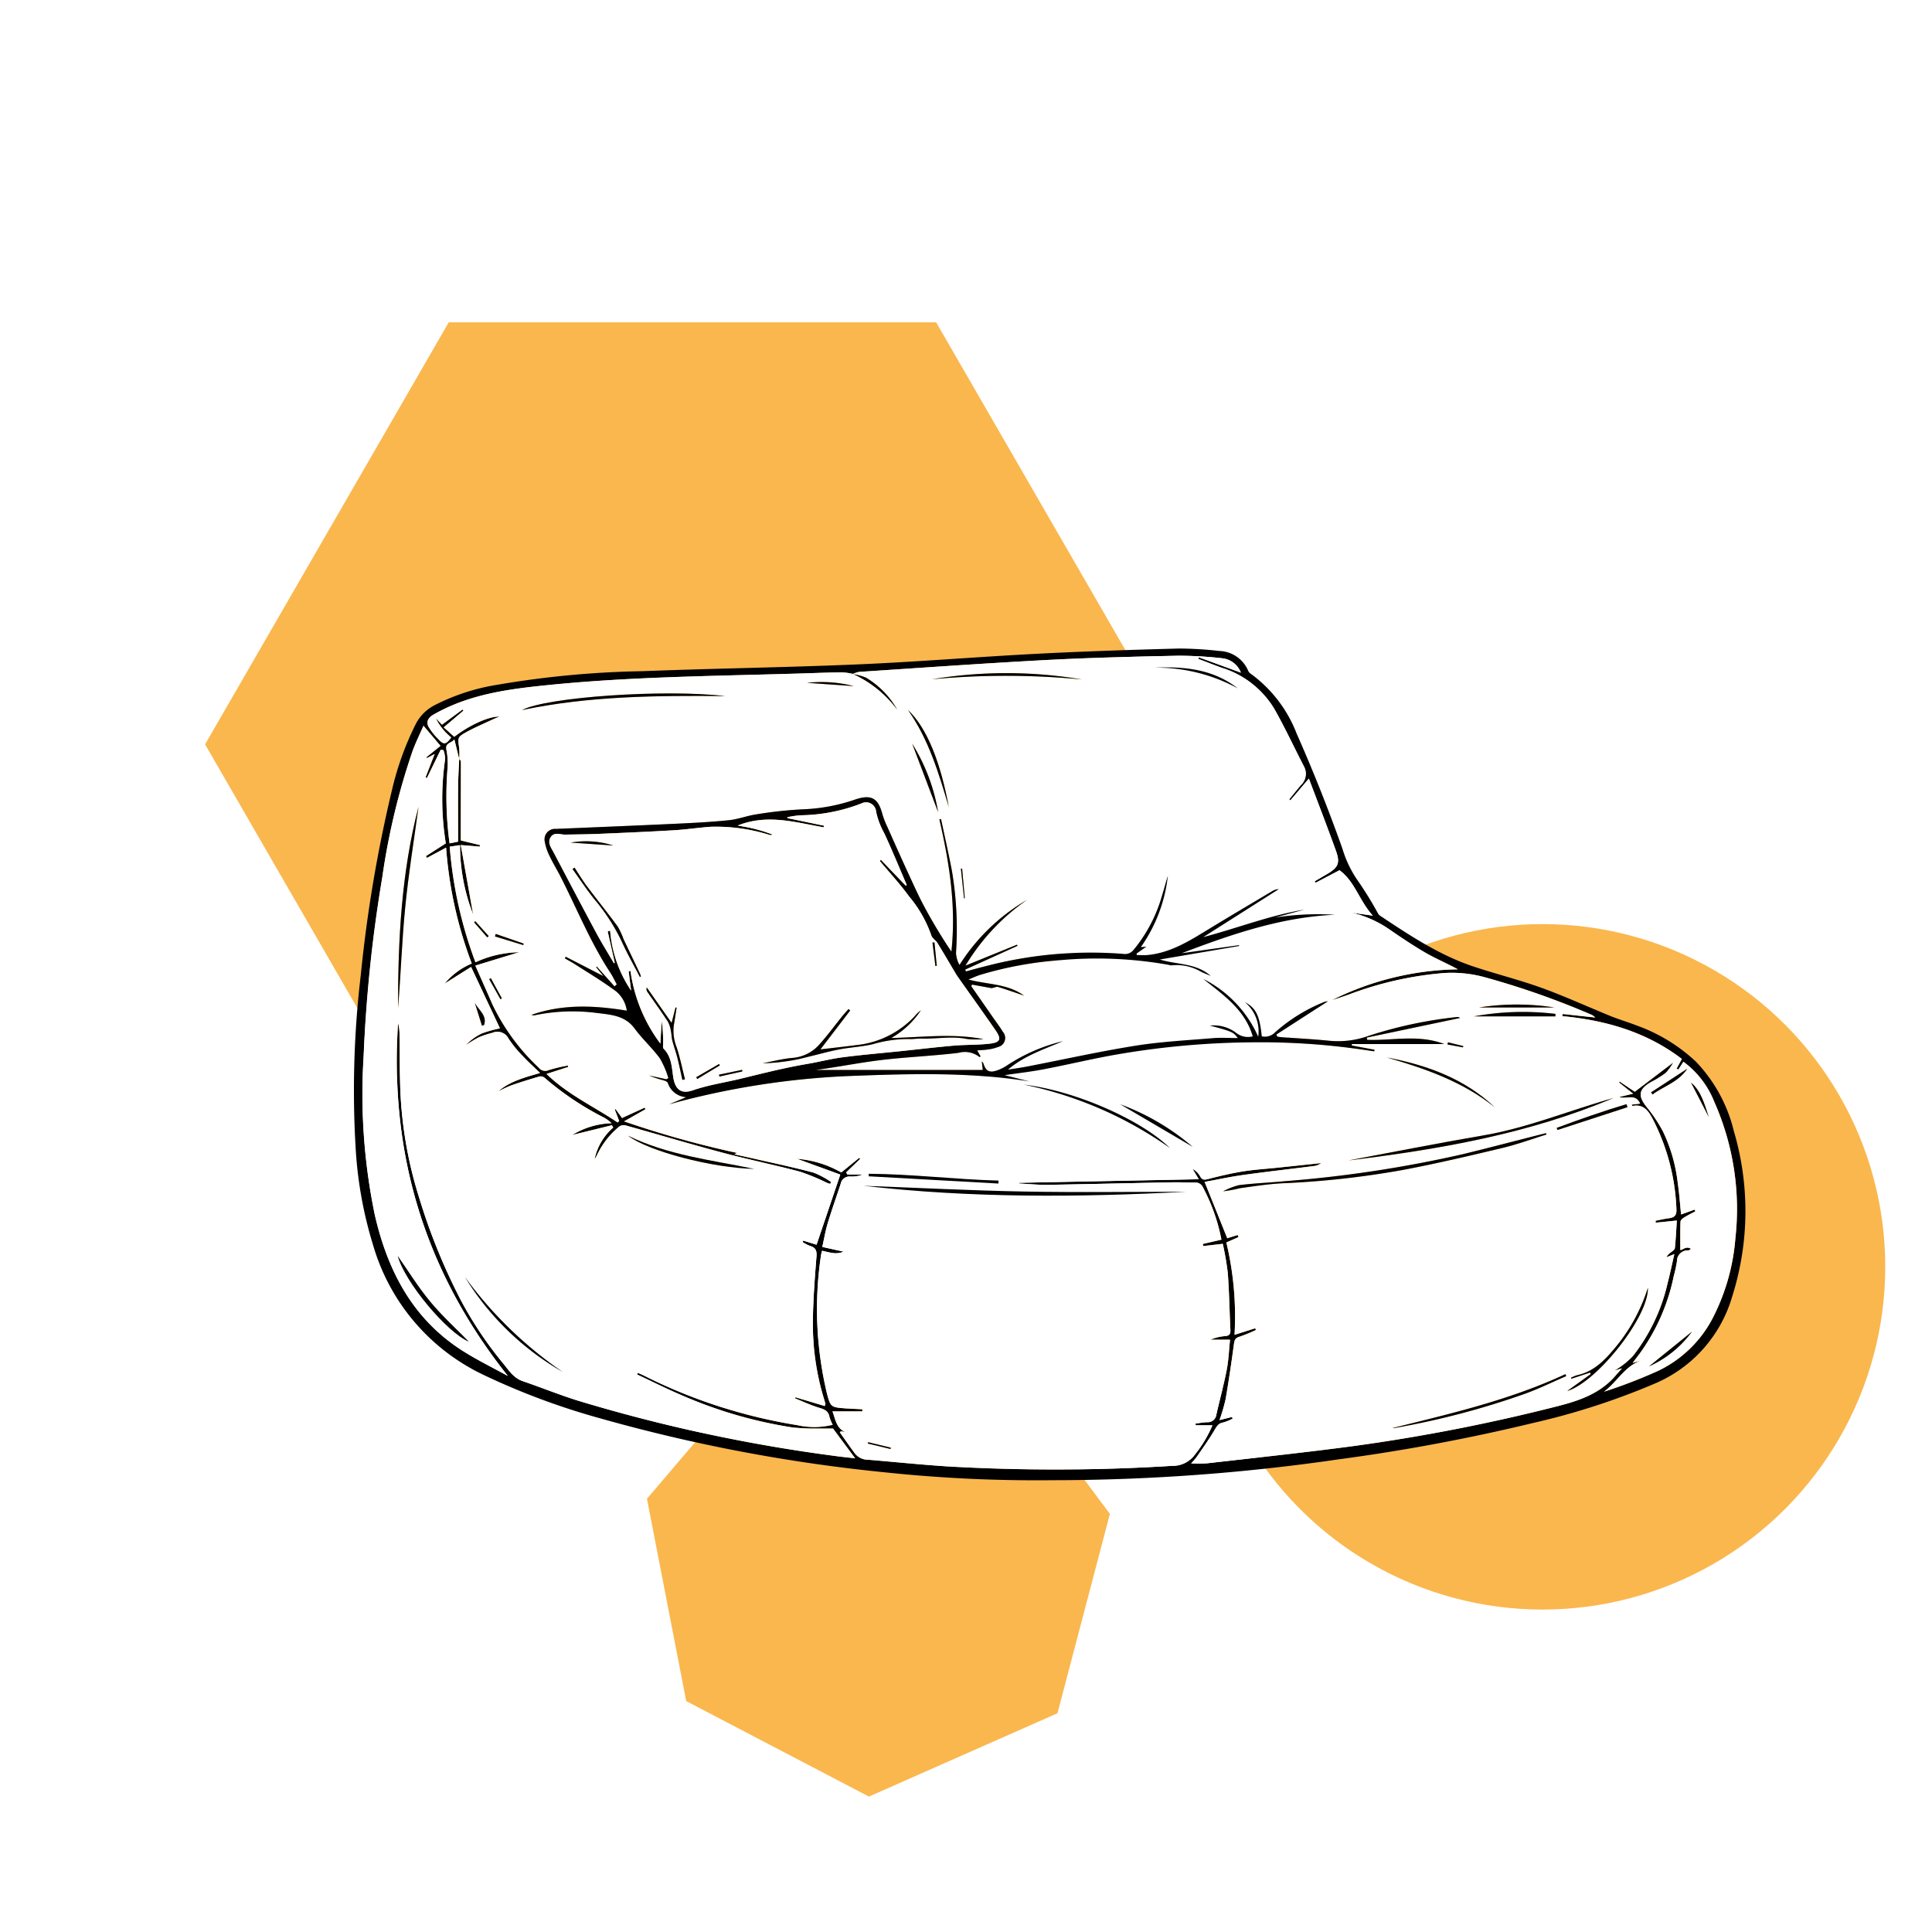
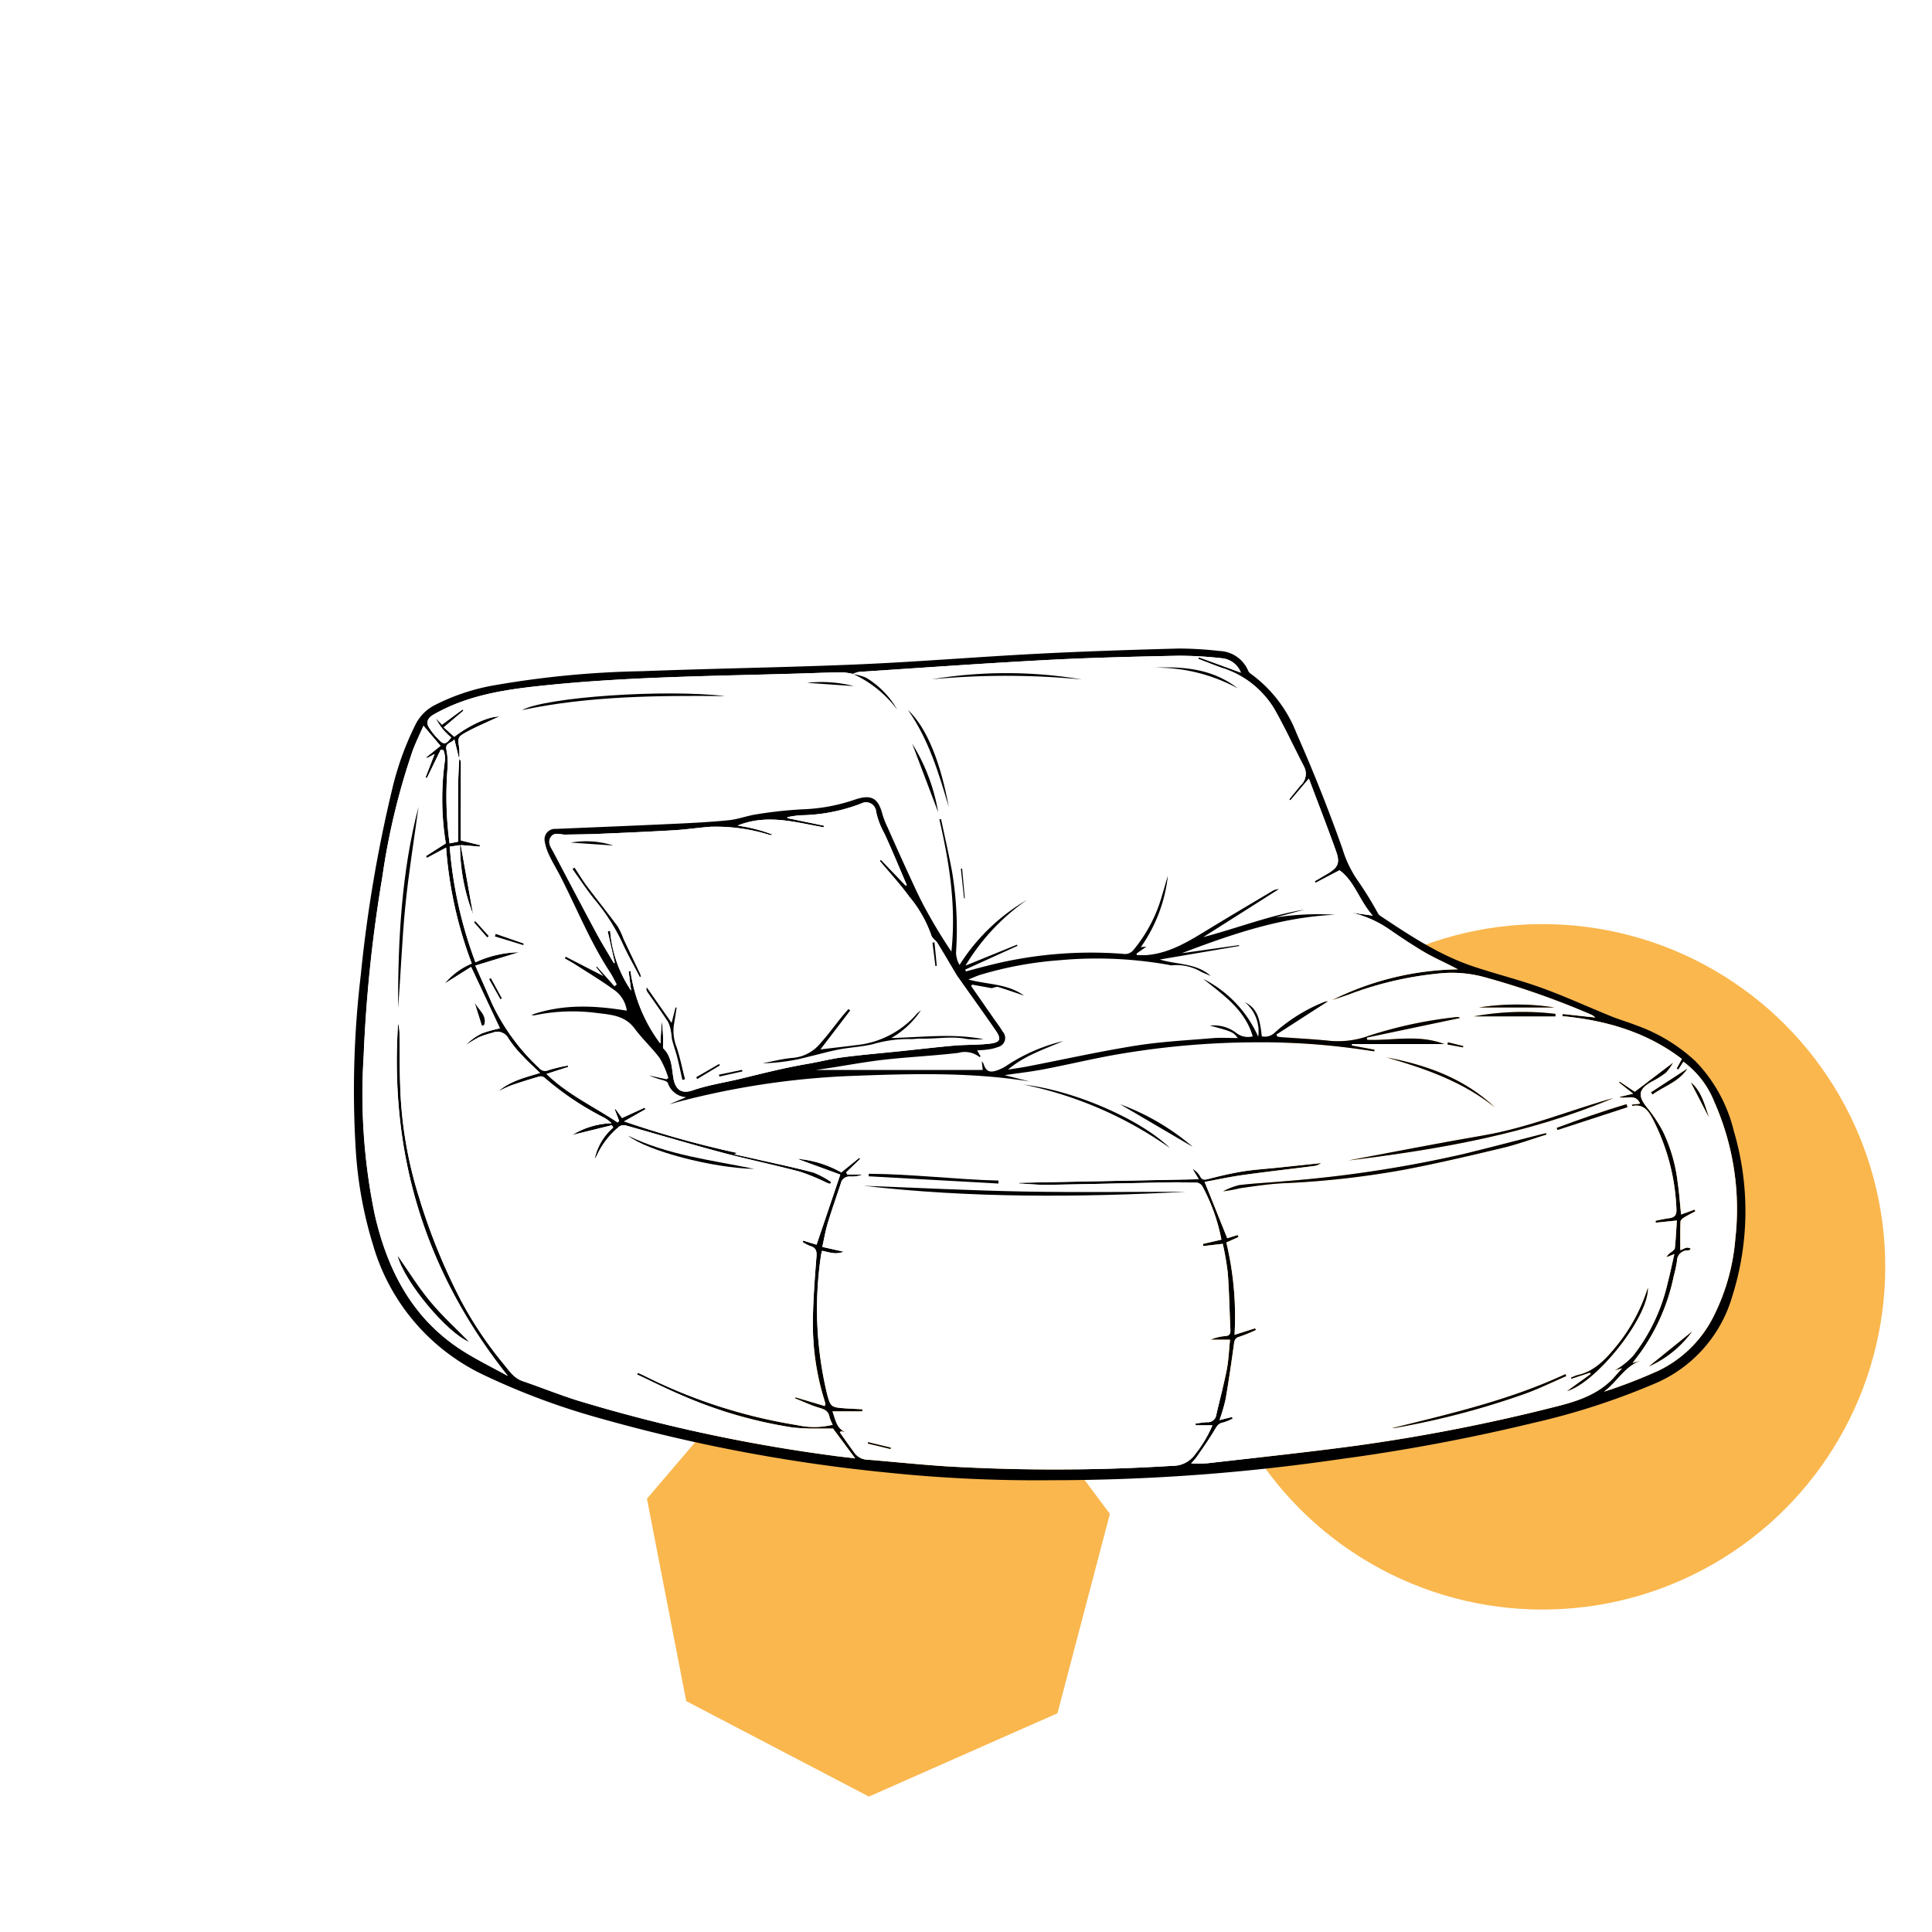
<svg xmlns="http://www.w3.org/2000/svg" id="Шар_1" data-name="Шар 1" viewBox="0 0 250 250">
  <defs>
    <style>.cls-1{fill:#fff;}.cls-2{fill:#fab74e;}</style>
  </defs>
  <rect class="cls-1" width="250" height="250" />
-   <polygon class="cls-2" points="121.134 41.704 58.07 41.704 26.537 96.32 58.07 150.935 121.134 150.935 152.666 96.32 121.134 41.704" />
  <polygon class="cls-2" points="143.619 195.897 136.836 221.694 112.438 232.476 88.796 220.122 83.715 193.937 101.019 173.637 127.679 174.51 143.619 195.897" />
  <circle class="cls-2" cx="199.601" cy="163.927" r="44.35" />
  <path d="M136.148,191.387a186.453,186.453,0,0,1-21.67-1.022,213.087,213.087,0,0,1-36.78-6.974,91.918,91.918,0,0,1-15.162-5.648A26.862,26.862,0,0,1,48.3,161.04a52.906,52.906,0,0,1-2.264-12.372,126.235,126.235,0,0,1,.649-22.65,178.884,178.884,0,0,1,4.06-24.036A38.435,38.435,0,0,1,53.8,93.536a5.638,5.638,0,0,1,2.372-2.4,27.061,27.061,0,0,1,8.045-2.655A123.227,123.227,0,0,1,83.116,86.7c9.332-.359,18.673-.484,28-.884,7.69-.33,15.367-.97,23.055-1.368,6.133-.317,12.273-.515,18.412-.681a49.375,49.375,0,0,1,5.23.318,4.2,4.2,0,0,1,3.673,2.493.958.958,0,0,0,.276.393,17.226,17.226,0,0,1,6.026,7.809c2.162,4.882,4.135,9.858,5.922,14.889a14.494,14.494,0,0,0,2.032,4.2,45.507,45.507,0,0,1,2.563,4.165.965.965,0,0,0,.266.3c3.8,2.525,7.6,5.06,11.958,6.535,2.969,1,6.029,1.75,8.974,2.814,3.021,1.092,5.947,2.445,8.927,3.653,1.111.45,2.269.781,3.383,1.221a22.021,22.021,0,0,1,7.631,4.663,19.6,19.6,0,0,1,4.9,8.941,36.531,36.531,0,0,1-.2,21.46A17.56,17.56,0,0,1,214.3,178.81a92.265,92.265,0,0,1-15.848,5.154,245.619,245.619,0,0,1-25.247,4.725A257.229,257.229,0,0,1,136.148,191.387ZM110.358,87.055a8.474,8.474,0,0,0-1.357-.2c-1.473.011-2.946.07-4.419.117-11.127.355-22.269.392-33.36,1.5-5.24.523-10.466,1.163-15.159,3.872-.653.377-.962.921-.6,1.575a7.9,7.9,0,0,0,1.146,1.464c.814.89,1.053.862,1.784-.1a7.371,7.371,0,0,1-2-2.485l.8.827,2.672-1.965.1.156-2.548,2.157,1.368,1.224c1.959-1.517,4.491-2.67,5.853-2.614-.349.145-.6.237-.84.351-1.158.545-2.342,1.043-3.46,1.661-1.141.631-1.115.739-.92,2.033a9.78,9.78,0,0,1,.007,1.463l-.63-2.556c-.392.506-1.18.422-1.042,1.276a9.074,9.074,0,0,1,.16,2.41,45.946,45.946,0,0,0,.259,9.767l1.106-.222c0-2.5-.016-4.9.006-7.286.011-1.139.092-2.278.141-3.417.072.1.207.208.207.312,0,2.364-.008,4.728-.014,7.092,0,1.082,0,2.165,0,3.14l2.5.611-.049.189-2.454-.2c.553,3.09,1.079,6.031,1.6,8.972a24.539,24.539,0,0,1-1.689-8.964l-1.341.2a54.679,54.679,0,0,0,3.333,14.96,14.057,14.057,0,0,1,5.641-1.3L61.5,124.8c.781,1.771,1.485,3.336,2.163,4.912a27.357,27.357,0,0,0,6.04,8.286,1.049,1.049,0,0,0,1.28.327,20.477,20.477,0,0,1,2.491-.592l.038.186-2.8.9c2.764,2.692,6.159,4.225,9.207,6.283l.193-.2-.569-1.484.1-.054.841,1.158,2.932-1.343.1.21-2.764,1.569a128.466,128.466,0,0,0,14.619,4.083l-.357.179c1.1.243,2.105.459,3.109.689,2.39.547,4.794,1.043,7.16,1.682a11.021,11.021,0,0,1,2.264,1.216l-.131.242c-.143-.047-.29-.085-.428-.143a27.316,27.316,0,0,0-3.462-1.433c-3.371-.895-6.793-1.6-10.164-2.5-4.16-1.109-8.286-2.344-12.433-3.5a1.021,1.021,0,0,0-.786.139,10.638,10.638,0,0,0-2.93,3.775c-.083.164-.187.317-.281.475a7.416,7.416,0,0,1,2.416-4.107l-.174-.3-5.122,1.259a10.317,10.317,0,0,1,5.074-1.518,4.448,4.448,0,0,0-.948-.714,38.009,38.009,0,0,1-7.733-5.184.807.807,0,0,0-.66-.147c-1.227.357-2.45.734-3.657,1.155a17.74,17.74,0,0,0-1.665.77c1.516-1.31,3.4-1.793,5.417-2.382-.833-.809-1.568-1.464-2.231-2.183a15.017,15.017,0,0,1-1.86-2.281,1.6,1.6,0,0,0-2.071-.735,11.408,11.408,0,0,0-1.782.588,17.315,17.315,0,0,0-1.691,1.031,7.08,7.08,0,0,1,2.1-1.536,15.378,15.378,0,0,1,2.344-.655c-1.219-2.6-2.451-5.222-3.734-7.953l-3.425,2.158a9.143,9.143,0,0,1,3.512-2.595,53.206,53.206,0,0,1-3.321-15l-2.478,1.329-.138-.227,2.578-1.65a35.871,35.871,0,0,1-.09-10.894,3.558,3.558,0,0,0-.214-1.171l-.359-.052-1.779,3.65-.182-.071,1.179-3.032-.987.534-.076-.117,1.822-1.468L54.8,93.76c-.483,1.1-1,2.146-1.4,3.23a88.974,88.974,0,0,0-3.918,16.362,184.728,184.728,0,0,0-2.417,23.2A76.964,76.964,0,0,0,48.5,156.992c1.659,7.27,4.9,13.543,11.407,17.667,1.871,1.186,3.874,2.163,5.817,3.236C55,164.445,50.4,149.241,51.516,132.245a5.351,5.351,0,0,1,.185,1.333c.032,2.185.006,4.371.084,6.554a53.32,53.32,0,0,0,2.447,14.648A77.807,77.807,0,0,0,59.644,168.1a49.37,49.37,0,0,0,5.446,8.143c.748.894,1.35,1.909,2.559,2.322,2.348.8,4.653,1.736,7.018,2.484a207.385,207.385,0,0,0,33.079,7.156c.994.143,2,.24,2.922.351L107.8,184.7c-.544,0-1.21.014-1.875,0a28.4,28.4,0,0,1-3.332-.135,57.95,57.95,0,0,1-14.273-4.123c-1.989-.843-3.922-1.82-5.88-2.736l.1-.21c.24.1.484.2.719.315a68.153,68.153,0,0,0,19.927,6.454,9.9,9.9,0,0,0,4.575-.053,5.247,5.247,0,0,1-.422-1.017c-.137-.767-.641-.975-1.32-1.177-1.074-.319-2.1-.808-3.14-1.225l.064-.134,3.789,1.132c.056-.194.09-.248.08-.291-.044-.185-.1-.367-.154-.55a33.368,33.368,0,0,1-1.469-10.011c.025-2.832.245-5.665.467-8.491.059-.761-.1-1.157-.825-1.37a5.443,5.443,0,0,1-.97-.507l.078-.191,1.729.534,3.07-9.072-5.59-2.045a13.8,13.8,0,0,1,5.719,1.762l2.334-1.894.108.146-1.807,1.746.152.272h2a4.01,4.01,0,0,1-1.618.266,1.148,1.148,0,0,0-1.242.932c-.558,1.705-1.162,3.4-1.682,5.114-.3.977-.464,1.993-.7,3.059l2.765.612a2.658,2.658,0,0,1-1.348.183c-.475-.054-.941-.188-1.447-.3-.058.249-.118.429-.141.615a47.049,47.049,0,0,0,.781,17.884c.442,1.7.535,1.756,2.3,1.888.757.056,1.517.083,2.276.123l-.007.269h-3.864c.4,1.065.508,2.172,1.656,2.686l-.557-.114-.145.143c.655.922,1.3,1.853,1.971,2.763a2.187,2.187,0,0,0,1.715.784c3.427.286,6.849.644,10.28.865a244.039,244.039,0,0,0,29.066-.077,3.528,3.528,0,0,0,2.93-1.473,16.134,16.134,0,0,0,2.251-3.772h-2.171l-.01-.228c.491-.061.981-.151,1.474-.175a1.106,1.106,0,0,0,1.208-.944c.432-1.94.969-3.859,1.349-5.809.247-1.268.291-2.576.431-3.919H156.63a5.965,5.965,0,0,1,1.929-.47c.547-.042.678-.3.654-.794-.116-2.453-.154-4.912-.336-7.361a37.833,37.833,0,0,0-.65-3.785l-2.536.292-.042-.276,2.4-.553a23.684,23.684,0,0,0-2.391-6.761,1.034,1.034,0,0,0-1.026-.626c-.956.009-1.912-.051-2.866-.032-5.378.1-10.755.237-16.132.324-1.249.02-2.5-.105-3.751-.164l0-.1,23.232-.46-.8-1.345a2.461,2.461,0,0,1,.971.95c.241.444.477.511.972.384,1.5-.384,3.009-.745,4.534-.993,1.479-.24,2.983-.329,4.476-.485l5.684-.6a1.918,1.918,0,0,1-.975.386c-3.059.388-6.124.734-9.177,1.161-1.675.234-3.331.6-4.923.89l2.927,7.289,1.351-.422.109.267-1.577.7a41.2,41.2,0,0,1,1.06,11.952l2.678-.85.092.224a20.558,20.558,0,0,1-2.123.868c-.512.151-.647.388-.716.894-.33,2.43-.689,4.858-1.1,7.275a23.667,23.667,0,0,1-.772,2.623l1.62-.408.076.218a5.986,5.986,0,0,1-1.234.506c-.59.1-.805.459-1.085.937-.714,1.216-1.539,2.367-2.339,3.53a8.628,8.628,0,0,1-.71.817,17.881,17.881,0,0,0,2.068-.011c6.369-.729,12.747-1.4,19.1-2.251a235.7,235.7,0,0,0,26.093-5.1c2.935-.737,5.7-1.666,7.723-4.074.2-.236.411-.461.771-.862l-.99.29a10.423,10.423,0,0,0,2.4-1.886,23.841,23.841,0,0,0,4.477-9.381c.318-1.219.573-2.455.885-3.808l-1.028.409a1.614,1.614,0,0,1,.576-.629c.2-.165.5-.354.519-.557.122-1.184.177-2.376.254-3.566l-2.735.281-.019-.252c.587-.113,1.171-.255,1.763-.33.722-.093.977-.414.937-1.178a27.643,27.643,0,0,0-2.977-11.483c-.536-1.031-1.163-2.174-2.705-1.857-.018,0-.052-.072-.124-.177l1.109-.133c-.628-1.376-1.794-.509-2.7-.857l1.792-.426-1.823-1.451.083-.116,1.955,1.314,2.284-1.738,2.69-2.044a6.37,6.37,0,0,1-.957,1.336,12.08,12.08,0,0,1-1.868,1.166c-1.686.97-1.788,1.8-.564,3.319a18.9,18.9,0,0,1,2.068,3.112,20.814,20.814,0,0,1,1.908,6.66c.2,1.331.287,2.678.432,4.075l1.75-.633.1.221c-.485.26-.983.5-1.449.791-.2.125-.472.352-.478.542-.043,1.232-.023,2.466-.023,3.686.374-.04.768-.575,1.384-.156-.17.1-.252.188-.34.193a1.389,1.389,0,0,0-1.479,1.391,16.238,16.238,0,0,1-.411,1.919A25.932,25.932,0,0,1,212.184,175c-.268.354-.538.707-.921,1.211l1.381-.4c-2.293.629-3.328,2.824-5.091,4.13a67.717,67.717,0,0,0,7-2.7,15.47,15.47,0,0,0,7.361-7.41,27.088,27.088,0,0,0,2.646-9.739,34.187,34.187,0,0,0-2.732-17.67,11.844,11.844,0,0,0-3.993-5.185l-.66,1.02-.215-.136.676-1.243c-4.574-3.493-9.846-5-15.484-5.541l.075-.276,4.19.456a1.478,1.478,0,0,0-.552-.388,105.048,105.048,0,0,0-13.655-4.8,15.948,15.948,0,0,0-5.666-.543,45.2,45.2,0,0,0-12,2.757c-.386.137-.771.274-1.159.4-.348.117-.7.223-1.05.334a37.765,37.765,0,0,1,16.32-3.995c-1.406-.763-2.844-1.368-4.185-2.142-1.6-.925-3.146-1.96-4.67-3.014a14.325,14.325,0,0,0-4.951-2.188l2.791.394c-1.754-1.939-2.333-4.441-4.306-5.871l-3.093,1.622-.112-.2q.787-.459,1.574-.919c1.464-.856,1.741-1.424,1.166-3.022-1.111-3.093-2.3-6.157-3.5-9.343l-2.392,2.821-.153-.134c.5-.612.992-1.228,1.5-1.834a2,2,0,0,0,.421-2.4c-1.289-2.491-2.468-5.043-3.852-7.48a12.1,12.1,0,0,0-6.807-5.312c-1.013-.363-2.013-.764-3.019-1.147l.073-.207,5.436,1.985a2.931,2.931,0,0,0-2.406-1.857,51.372,51.372,0,0,0-5.633-.332c-5.7.118-11.41.251-17.106.553-8.1.428-16.183,1.01-24.273,1.539a3.269,3.269,0,0,0-.809.276Z" transform="translate(0 0.151)" />
  <path class="cls-1" d="M59.425,98.082a9.78,9.78,0,0,0-.007-1.463c-.2-1.294-.221-1.4.92-2.033,1.118-.618,2.3-1.116,3.46-1.661.24-.114.491-.206.84-.351-1.362-.056-3.894,1.1-5.853,2.614l-1.368-1.224,2.548-2.157-.1-.156-2.672,1.965-.8-.827a7.371,7.371,0,0,0,2,2.485c-.731.965-.97.993-1.784.1a7.9,7.9,0,0,1-1.146-1.464c-.359-.654-.05-1.2.6-1.575,4.693-2.709,9.919-3.349,15.159-3.872,11.091-1.1,22.233-1.142,33.36-1.5,1.473-.047,2.946-.106,4.419-.117a8.94,8.94,0,0,1,1.361.2,14.715,14.715,0,0,1,5.74,4.632,11.34,11.34,0,0,0-4.02-4.135,7.187,7.187,0,0,0-1.74-.476,3.269,3.269,0,0,1,.809-.276c8.09-.529,16.177-1.111,24.273-1.539,5.7-.3,11.4-.435,17.106-.553a51.372,51.372,0,0,1,5.633.332,2.931,2.931,0,0,1,2.406,1.857l-5.436-1.985-.073.207c1.006.383,2.006.784,3.019,1.147a12.1,12.1,0,0,1,6.807,5.312c1.384,2.437,2.563,4.989,3.852,7.48a2,2,0,0,1-.421,2.4c-.506.606-1,1.222-1.5,1.834l.153.134,2.392-2.821c1.2,3.186,2.392,6.25,3.5,9.343.575,1.6.3,2.166-1.166,3.022q-.786.46-1.574.919l.112.2,3.093-1.622c1.973,1.43,2.552,3.932,4.306,5.871l-2.791-.394a14.325,14.325,0,0,1,4.951,2.188c1.524,1.054,3.068,2.089,4.67,3.014,1.341.774,2.779,1.379,4.185,2.142a37.765,37.765,0,0,0-16.32,3.995c.351-.111.7-.217,1.05-.334.388-.13.773-.267,1.159-.4a45.2,45.2,0,0,1,12-2.757,15.948,15.948,0,0,1,5.666.543,105.048,105.048,0,0,1,13.655,4.8,1.478,1.478,0,0,1,.552.388l-4.19-.456-.075.276c5.638.536,10.91,2.048,15.484,5.541l-.676,1.243.215.136.66-1.02a11.844,11.844,0,0,1,3.993,5.185,34.187,34.187,0,0,1,2.732,17.67,27.088,27.088,0,0,1-2.646,9.739,15.47,15.47,0,0,1-7.361,7.41,67.717,67.717,0,0,1-7,2.7c1.763-1.306,2.8-3.5,5.091-4.13l-1.381.4c.383-.5.653-.857.921-1.211a25.932,25.932,0,0,0,4.41-10.036,16.238,16.238,0,0,0,.411-1.919,1.389,1.389,0,0,1,1.479-1.391c.088,0,.17-.093.34-.193-.616-.419-1.01.116-1.384.156,0-1.22-.02-2.454.023-3.686.006-.19.277-.417.478-.542.466-.291.964-.531,1.449-.791l-.1-.221-1.75.633c-.145-1.4-.236-2.744-.432-4.075a20.814,20.814,0,0,0-1.908-6.66,18.9,18.9,0,0,0-2.068-3.112c-1.224-1.518-1.122-2.349.564-3.319a12.08,12.08,0,0,0,1.868-1.166,6.37,6.37,0,0,0,.957-1.336l-2.69,2.044-2.284,1.738-1.955-1.314-.083.116,1.823,1.451-1.792.426c.905.348,2.071-.519,2.7.857l-1.109.133c.072.105.106.18.124.177,1.542-.317,2.169.826,2.705,1.857a27.643,27.643,0,0,1,2.977,11.483c.04.764-.215,1.085-.937,1.178-.592.075-1.176.217-1.763.33l.019.252,2.735-.281c-.077,1.19-.132,2.382-.254,3.566-.021.2-.322.392-.519.557a1.614,1.614,0,0,0-.576.629l1.028-.409c-.312,1.353-.567,2.589-.885,3.808a23.841,23.841,0,0,1-4.477,9.381,10.423,10.423,0,0,1-2.4,1.886l.99-.29c-.36.4-.573.626-.771.862-2.022,2.408-4.788,3.337-7.723,4.074a235.7,235.7,0,0,1-26.093,5.1c-6.354.852-12.732,1.522-19.1,2.251a17.881,17.881,0,0,1-2.068.011,8.628,8.628,0,0,0,.71-.817c.8-1.163,1.625-2.314,2.339-3.53.28-.478.5-.833,1.085-.937a5.986,5.986,0,0,0,1.234-.506l-.076-.218-1.62.408a23.667,23.667,0,0,0,.772-2.623c.416-2.417.775-4.845,1.1-7.275.069-.506.2-.743.716-.894a20.558,20.558,0,0,0,2.123-.868l-.092-.224-2.678.85a41.2,41.2,0,0,0-1.06-11.952l1.577-.7-.109-.267-1.351.422-2.927-7.289c1.592-.292,3.248-.656,4.923-.89,3.053-.427,6.118-.773,9.177-1.161a1.918,1.918,0,0,0,.975-.386l-5.684.6c-1.493.156-3,.245-4.476.485-1.525.248-3.036.609-4.534.993-.5.127-.731.06-.972-.384a2.461,2.461,0,0,0-.971-.95l.8,1.345-23.232.46,0,.1c1.25.059,2.5.184,3.751.164,5.377-.087,10.754-.221,16.132-.324.954-.019,1.91.041,2.866.032a1.034,1.034,0,0,1,1.026.626,23.684,23.684,0,0,1,2.391,6.761l-2.4.553.042.276,2.536-.292a37.833,37.833,0,0,1,.65,3.785c.182,2.449.22,4.908.336,7.361.024.5-.107.752-.654.794a5.965,5.965,0,0,0-1.929.47h2.529c-.14,1.343-.184,2.651-.431,3.919-.38,1.95-.917,3.869-1.349,5.809a1.106,1.106,0,0,1-1.208.944c-.493.024-.983.114-1.474.175l.01.228h2.171a16.134,16.134,0,0,1-2.251,3.772,3.528,3.528,0,0,1-2.93,1.473,244.039,244.039,0,0,1-29.066.077c-3.431-.221-6.853-.579-10.28-.865a2.187,2.187,0,0,1-1.715-.784c-.672-.91-1.316-1.841-1.971-2.763l.145-.143.557.114c-1.148-.514-1.259-1.621-1.656-2.686h3.864l.007-.269c-.759-.04-1.519-.067-2.276-.123-1.76-.132-1.853-.19-2.3-1.888a47.049,47.049,0,0,1-.781-17.884c.023-.186.083-.366.141-.615.506.107.972.241,1.447.3a2.658,2.658,0,0,0,1.348-.183L106.4,161.2c.241-1.066.409-2.082.7-3.059.52-1.717,1.124-3.409,1.682-5.114a1.148,1.148,0,0,1,1.242-.932,4.01,4.01,0,0,0,1.618-.266h-2l-.152-.272,1.807-1.746-.108-.146-2.334,1.894a13.8,13.8,0,0,0-5.719-1.762l5.59,2.045-3.07,9.072-1.729-.534-.078.191a5.443,5.443,0,0,0,.97.507c.728.213.884.609.825,1.37-.222,2.826-.442,5.659-.467,8.491a33.368,33.368,0,0,0,1.469,10.011c.055.183.11.365.154.55.01.043-.024.1-.08.291l-3.789-1.132-.064.134c1.044.417,2.066.906,3.14,1.225.679.2,1.183.41,1.32,1.177a5.247,5.247,0,0,0,.422,1.017,9.9,9.9,0,0,1-4.575.053,68.153,68.153,0,0,1-19.927-6.454c-.235-.115-.479-.211-.719-.315l-.1.21c1.958.916,3.891,1.893,5.88,2.736a57.95,57.95,0,0,0,14.273,4.123,28.4,28.4,0,0,0,3.332.135c.665.017,1.331,0,1.875,0l2.868,3.86c-.927-.111-1.928-.208-2.922-.351a207.385,207.385,0,0,1-33.079-7.156c-2.365-.748-4.67-1.682-7.018-2.484-1.209-.413-1.811-1.428-2.559-2.322a49.37,49.37,0,0,1-5.446-8.143,77.807,77.807,0,0,1-5.412-13.323,53.32,53.32,0,0,1-2.447-14.648c-.078-2.183-.052-4.369-.084-6.554a5.351,5.351,0,0,0-.185-1.333c-1.115,17,3.487,32.2,14.2,45.65-1.943-1.073-3.946-2.05-5.817-3.236-6.507-4.124-9.748-10.4-11.407-17.667a76.964,76.964,0,0,1-1.432-20.444,184.728,184.728,0,0,1,2.417-23.2A88.974,88.974,0,0,1,53.4,96.99c.4-1.084.92-2.126,1.4-3.23l2.207,2.6-1.822,1.468.076.117.987-.534-1.179,3.032.182.071,1.779-3.65.359.052a3.558,3.558,0,0,1,.214,1.171,35.871,35.871,0,0,0,.09,10.894l-2.578,1.65.138.227,2.478-1.329a53.206,53.206,0,0,0,3.321,15,9.143,9.143,0,0,0-3.512,2.595l3.425-2.158c1.283,2.731,2.515,5.356,3.734,7.953a15.378,15.378,0,0,0-2.344.655,7.08,7.08,0,0,0-2.1,1.536,17.315,17.315,0,0,1,1.691-1.031,11.408,11.408,0,0,1,1.782-.588,1.6,1.6,0,0,1,2.071.735,15.017,15.017,0,0,0,1.86,2.281c.663.719,1.4,1.374,2.231,2.183-2.016.589-3.9,1.072-5.417,2.382a17.74,17.74,0,0,1,1.665-.77c1.207-.421,2.43-.8,3.657-1.155a.807.807,0,0,1,.66.147,38.009,38.009,0,0,0,7.733,5.184,4.448,4.448,0,0,1,.948.714,10.317,10.317,0,0,0-5.074,1.518l5.122-1.259.174.3a7.416,7.416,0,0,0-2.416,4.107c.094-.158.2-.311.281-.475a10.638,10.638,0,0,1,2.93-3.775,1.021,1.021,0,0,1,.786-.139c4.147,1.157,8.273,2.392,12.433,3.5,3.371.9,6.793,1.6,10.164,2.5A27.316,27.316,0,0,1,107,152.9c.138.058.285.1.428.143l.131-.242a11.021,11.021,0,0,0-2.264-1.216c-2.366-.639-4.77-1.135-7.16-1.682-1-.23-2.011-.446-3.109-.689l.357-.179a128.466,128.466,0,0,1-14.619-4.083l2.764-1.569-.1-.21-2.932,1.343-.841-1.158-.1.054.569,1.484-.193.2c-3.048-2.058-6.443-3.591-9.207-6.283l2.8-.9-.038-.186a20.477,20.477,0,0,0-2.491.592,1.049,1.049,0,0,1-1.28-.327,27.357,27.357,0,0,1-6.04-8.286c-.678-1.576-1.382-3.141-2.163-4.912l5.659-1.732a14.057,14.057,0,0,0-5.641,1.3,54.679,54.679,0,0,1-3.333-14.96l1.341-.2a24.539,24.539,0,0,0,1.689,8.964c-.526-2.941-1.052-5.882-1.6-8.972l2.454.2.049-.189-2.5-.611c0-.975,0-2.058,0-3.14.006-2.364.018-4.728.014-7.092,0-.1-.135-.208-.207-.312ZM124.933,124.8a27.7,27.7,0,0,1,7.967-8.513,25.527,25.527,0,0,0-8.744,8.427,3.463,3.463,0,0,1-.454-1.561,45.388,45.388,0,0,0-.5-10.448c-.428-2.3-.953-4.579-1.435-6.867l-.221.035c1.306,5.623,2.193,11.283,1.557,17.118-1.271-1.9-2.431-3.83-3.5-5.812-.785-1.462-1.461-2.983-2.157-4.492-.888-1.928-1.753-3.867-2.615-5.807a11.073,11.073,0,0,1-.652-1.669c-.552-2.107-1.442-2.6-3.539-1.9a23.17,23.17,0,0,1-6.724,1.261,53.575,53.575,0,0,0-6.007.648c-1.21.173-2.383.64-3.594.764-2.3.235-4.621.352-6.935.46-5.15.241-10.3.449-15.452.665a1.355,1.355,0,0,0-1.453,1.574,6.658,6.658,0,0,0,.625,1.912c.427.912.962,1.773,1.421,2.671,2.123,4.151,3.859,8.5,6.433,12.421.322.489.571,1.027.853,1.542l-.3.255-2.281-2.557-.086.074.939,1.151-4.877-2.507-.113.21c.441.255.893.493,1.321.767,1.649,1.059,3.335,2.068,4.918,3.22a3.923,3.923,0,0,1,1.778,2.778c-4.125-.667-8.2-.9-12.352.549a1.679,1.679,0,0,0,.38.058,24.159,24.159,0,0,1,8.149-.3c1.754.222,3.591.32,4.83,2,1,1.357,2.274,2.508,3.273,3.865a11.865,11.865,0,0,1,1.1,2.549l-.24.159-2.265-.488a13.884,13.884,0,0,0,1.85.616c.216.066.521.181.584.349a2.676,2.676,0,0,0,2.381,1.84l-2.207.92a104.008,104.008,0,0,1,23.133-3.653c7.847-.3,15.7-.554,23.521.7L130,138.972c1.789-.265,3.441-.452,5.07-.763,2.812-.539,5.6-1.2,8.415-1.728a107.194,107.194,0,0,1,18.811-1.76,90.6,90.6,0,0,1,12.741.769c.932.122,1.862.269,2.793.4l.027-.207-2.939-.548.012-.19h11.963c-3.4-1.29-6.722-.41-9.984-.548l-.043-.287,12.071-2.538a.538.538,0,0,0-.4-.121,55.571,55.571,0,0,0-11.422,2.432,11.69,11.69,0,0,1-4.968.65c-2.116-.216-4.243-.324-6.365-.481-.168-.013-.333-.051-.5-.078l-.108-.261,6.665-4.3a2.3,2.3,0,0,0-.466.08,21.493,21.493,0,0,0-6.438,3.994,1.821,1.821,0,0,1-1.655.459c-.282-2.7-.765-3.684-2.2-4.426A4.894,4.894,0,0,1,162.81,134a15.287,15.287,0,0,0-7.095-7.481c2.576,2.078,5.384,3.952,6.4,7.437a2.473,2.473,0,0,1-2.24-.535,4.855,4.855,0,0,0-3.309-.864c2.871.767,3.035.835,3.612,1.614-1.164,0-2.2-.073-3.23.013-3.343.281-6.709.45-10.015.979-4.685.748-9.325,1.782-13.986,2.685-.828.161-1.665.275-2.5.41,2.112-1.815,4.686-2.63,7.139-3.694a22.885,22.885,0,0,0-7.228,3.119,5.488,5.488,0,0,1-1.334.675c-1.018.34-1.436.1-1.77-.918-.026-.08-.106-.142-.2-.263l.125,1.124H105.573c.517-.075,1.129-.16,1.739-.253,2.4-.368,4.787-.818,7.2-1.086,3.171-.354,6.367-.494,9.534-.877a3.047,3.047,0,0,1,2.716.547c.009.008.074-.046.139-.087l-.448-.774c.505-.041.939-.049,1.363-.118a5.356,5.356,0,0,0,1.337-.324,1.2,1.2,0,0,0,.617-1.975c-.363-.608-.8-1.171-1.2-1.753q-1.44-2.072-2.881-4.14l.1-.206,2.536.458c.421-.086.653-.211.83-.156,1.1.343,2.195.726,3.365,1.122-2.142-1.553-4.7-1.414-7.2-2.08.609-.244,1.05-.456,1.512-.6a47.625,47.625,0,0,1,10.368-1.9,52.875,52.875,0,0,1,14.059.611,1.122,1.122,0,0,0,.32.061,6.273,6.273,0,0,1,3.745.77c.434.234.906.4,1.361.6-1.89-1.689-4.361-1.44-6.591-2.128l10.259-1.749-.012-.11-7.413,1.044c6.422-2.443,12.886-4.678,19.839-4.976a35.877,35.877,0,0,0-7.779.364l3.794-1.028c-4.474.742-8.686,2.407-13.073,3.558l9.781-6.21a1.7,1.7,0,0,0-.865.262c-2.72,1.62-5.447,3.228-8.15,4.875-2.5,1.522-4.965,3.107-7.983,3.39-.458.043-.924.006-1.387.006l-.019-.2,1.263-.89-.717.063a19.817,19.817,0,0,0,3.5-9.222c-.267.8-.464,1.621-.724,2.423a19.2,19.2,0,0,1-3.757,7.2,1.387,1.387,0,0,1-1.3.47,53.786,53.786,0,0,0-17.7,1.569c-.889.212-1.769.463-2.653.7l-.092-.234,6.763-3.073-.059-.152Zm28.547,29.265c-6.97,0-13.943.1-20.911-.028-6.947-.129-13.89-.488-20.835-.746C125.625,154.887,139.549,154.8,153.48,154.062Zm46.627-7.4-.051-.179c-.256.062-.512.121-.767.185-3.355.852-6.7,1.731-10.068,2.55a159.444,159.444,0,0,1-23.126,3.494c-1.928.179-3.868.256-5.787.5a8.682,8.682,0,0,0-2.031.794,17.833,17.833,0,0,0,2.153-.4c1.862-.262,3.729-.549,5.6-.644a115.121,115.121,0,0,0,15.691-1.756c4.258-.809,8.482-1.805,12.7-2.813C196.346,147.93,198.214,147.242,200.107,146.658Zm-25.615,3.349c11.726-1.427,23.315-3.435,34.282-8.075-5.629,1.576-11.052,3.854-16.862,4.844S180.3,148.924,174.492,150.007ZM54.156,104.248c-2.221,8.52-2.655,17.257-2.648,26.039.356-4.33.5-8.682.923-13.005C52.859,112.923,53.569,108.592,54.156,104.248ZM93.837,89.924c-7.862-.922-23.129.123-26.291,1.807C76.226,89.9,85.027,89.842,93.837,89.924Zm86.326,94.72a2.408,2.408,0,0,0,.319-.017,104.05,104.05,0,0,0,16.91-4.448c1.8-.654,3.523-1.5,5.282-2.263l-.108-.253C195.408,181,187.767,182.766,180.163,184.644ZM132.483,140.2a50.2,50.2,0,0,1,18.9,8.2C147.6,144.691,138.955,140.942,132.483,140.2ZM129.2,153l.01-.385c-5.6-.144-11.184-.848-16.794-.88l-.016.325Zm73.591,26.847c3.866-1.166,10.562-9.622,10.443-13.352a22.614,22.614,0,0,1-4.29,7.817c-1.314,1.577-2.727,3.036-4.86,3.49a4.815,4.815,0,0,0-.8.33l.046.133,2.425-.8.088.19Zm-82.185-92.1a102.453,102.453,0,0,1,19.4.027A58.769,58.769,0,0,0,120.609,87.746ZM81.262,146.807c2.626,2.007,10.876,4.167,16.347,4.3C92.082,149.966,86.42,149.332,81.262,146.807ZM60.673,173.464c-1.523-1.562-3.4-3.259-5-5.186s-2.925-4.089-4.209-5.918C52.334,165.7,57.82,172.281,60.673,173.464Zm-.526-8.388a35.541,35.541,0,0,0,12.7,12.32A51.755,51.755,0,0,1,60.147,165.076ZM179.44,136.682c5,1.446,9.882,3.136,14.008,6.472C189.506,139.419,184.649,137.669,179.44,136.682Zm-56.667-32.4c-1.026-5.587-2.765-10.218-5.29-12.57C120.174,95.517,121.473,99.9,122.773,104.285Zm78.5,27.082v-.321a35.306,35.306,0,0,0-10.543.321Zm.159,14.431.106.267,9.056-2.95-.127-.389C207.418,143.633,204.417,144.688,201.433,145.8Zm-47.085,2.459a30.566,30.566,0,0,0-9.4-5.517Zm-5.029-62.01a22.026,22.026,0,0,1,10.855,2.679C156.947,86.409,153.2,86.069,149.319,86.247Zm-31.285,9.826c1.1,2.908,2.232,5.892,3.363,8.876A24.385,24.385,0,0,0,118.034,96.073Zm83.114,34.143a31.629,31.629,0,0,0-9.759,0Zm12.236,46.442a13.879,13.879,0,0,0,5.555-4.495Zm.26-35.454.194.27c1.452-1.083,3.33-1.58,4.507-3.336ZM62.368,132.579l.278-.1c.408-1.237-.718-1.929-1.2-2.847Zm156.446,7.35,2.3,4.456C220.558,142.764,220.158,141.06,218.814,139.929ZM110.483,88.63a16.871,16.871,0,0,0-6.052-.422ZM64.146,120.7l-.1.321,3.664,1.12.058-.188Zm60.6-4.609.1-.01-.35-3.84-.158.014ZM63.51,126.421l-.208.135,1.456,2.59.182-.1ZM61.5,119.047l-.144.153,1.7,1.944.187-.163Zm50.84,67.422-.05.173,2.946.706.04-.17Zm76.974-51.09.038-.169-1.985-.485-.062.282Z" transform="translate(0 0.151)" />
  <path class="cls-1" d="M59.425,98.082v-.028c-.049,1.139-.13,2.278-.141,3.417-.022,2.391-.006,4.783-.006,7.286l-1.106.222a45.946,45.946,0,0,1-.259-9.767,9.074,9.074,0,0,0-.16-2.41c-.138-.854.65-.77,1.042-1.276Z" transform="translate(0 0.151)" />
  <path d="M124.933,124.8l6.668-2.711.059.152-6.763,3.073.092.234c.884-.233,1.764-.484,2.653-.7a53.786,53.786,0,0,1,17.7-1.569,1.387,1.387,0,0,0,1.3-.47,19.2,19.2,0,0,0,3.757-7.2c.26-.8.457-1.624.724-2.423a19.817,19.817,0,0,1-3.5,9.222l.717-.063-1.263.89.019.2c.463,0,.929.037,1.387-.006,3.018-.283,5.484-1.868,7.983-3.39,2.7-1.647,5.43-3.255,8.15-4.875a1.7,1.7,0,0,1,.865-.262l-9.781,6.21c4.387-1.151,8.6-2.816,13.073-3.558l-3.794,1.028a35.877,35.877,0,0,1,7.779-.364c-6.953.3-13.417,2.533-19.839,4.976l7.413-1.044.012.11-10.259,1.749c2.23.688,4.7.439,6.591,2.128-.455-.2-.927-.363-1.361-.6a6.273,6.273,0,0,0-3.745-.77,1.122,1.122,0,0,1-.32-.061,52.875,52.875,0,0,0-14.059-.611A47.625,47.625,0,0,0,126.82,126c-.462.144-.9.356-1.512.6,2.5.666,5.059.527,7.2,2.08-1.17-.4-2.261-.779-3.365-1.122-.177-.055-.409.07-.83.156l-2.536-.458-.1.206q1.441,2.07,2.881,4.14c.405.582.841,1.145,1.2,1.753a1.2,1.2,0,0,1-.617,1.975,5.356,5.356,0,0,1-1.337.324c-.424.069-.858.077-1.363.118l.448.774c-.065.041-.13.095-.139.087a3.047,3.047,0,0,0-2.716-.547c-3.167.383-6.363.523-9.534.877-2.408.268-4.8.718-7.2,1.086-.61.093-1.222.178-1.739.253h21.606l-.125-1.124c.093.121.173.183.2.263.334,1.014.752,1.258,1.77.918a5.488,5.488,0,0,0,1.334-.675,22.885,22.885,0,0,1,7.228-3.119c-2.453,1.064-5.027,1.879-7.139,3.694.833-.135,1.67-.249,2.5-.41,4.661-.9,9.3-1.937,13.986-2.685,3.306-.529,6.672-.7,10.015-.979,1.026-.086,2.066-.013,3.23-.013-.577-.779-.741-.847-3.612-1.614a4.855,4.855,0,0,1,3.309.864,2.473,2.473,0,0,0,2.24.535c-1.013-3.485-3.821-5.359-6.4-7.437A15.287,15.287,0,0,1,162.81,134a4.894,4.894,0,0,0-1.735-4.477c1.438.742,1.921,1.723,2.2,4.426a1.821,1.821,0,0,0,1.655-.459,21.493,21.493,0,0,1,6.438-3.994,2.3,2.3,0,0,1,.466-.08l-6.665,4.3.108.261c.166.027.331.065.5.078,2.122.157,4.249.265,6.365.481a11.69,11.69,0,0,0,4.968-.65,55.571,55.571,0,0,1,11.422-2.432.538.538,0,0,1,.4.121l-12.071,2.538.043.287c3.262.138,6.588-.742,9.984.548H174.93l-.012.19,2.939.548-.027.207c-.931-.135-1.861-.282-2.793-.4a90.6,90.6,0,0,0-12.741-.769,107.194,107.194,0,0,0-18.811,1.76c-2.814.53-5.6,1.189-8.415,1.728-1.629.311-3.281.5-5.07.763l3.245.816c-7.817-1.252-15.674-1-23.521-.7a104.008,104.008,0,0,0-23.133,3.653l2.207-.92a2.676,2.676,0,0,1-2.381-1.84c-.063-.168-.368-.283-.584-.349a13.884,13.884,0,0,1-1.85-.616l2.265.488.24-.159a11.865,11.865,0,0,0-1.1-2.549c-1-1.357-2.276-2.508-3.273-3.865-1.239-1.685-3.076-1.783-4.83-2a24.159,24.159,0,0,0-8.149.3,1.679,1.679,0,0,1-.38-.058c4.153-1.446,8.227-1.216,12.352-.549a3.923,3.923,0,0,0-1.778-2.778c-1.583-1.152-3.269-2.161-4.918-3.22-.428-.274-.88-.512-1.321-.767l.113-.21,4.877,2.507L77.146,125l.086-.074,2.281,2.557.3-.255c-.282-.515-.531-1.053-.853-1.542-2.574-3.919-4.31-8.27-6.433-12.421-.459-.9-.994-1.759-1.421-2.671a6.658,6.658,0,0,1-.625-1.912,1.355,1.355,0,0,1,1.453-1.574c5.151-.216,10.3-.424,15.452-.665,2.314-.108,4.631-.225,6.935-.46,1.211-.124,2.384-.591,3.594-.764a53.575,53.575,0,0,1,6.007-.648,23.17,23.17,0,0,0,6.724-1.261c2.1-.7,2.987-.207,3.539,1.9a11.073,11.073,0,0,0,.652,1.669c.862,1.94,1.727,3.879,2.615,5.807.7,1.509,1.372,3.03,2.157,4.492,1.065,1.982,2.225,3.913,3.5,5.812.636-5.835-.251-11.5-1.557-17.118l.221-.035c.482,2.288,1.007,4.569,1.435,6.867a45.388,45.388,0,0,1,.5,10.448,3.463,3.463,0,0,0,.454,1.561,25.527,25.527,0,0,1,8.744-8.427A27.7,27.7,0,0,0,124.933,124.8Zm-7.761-10.371.17-.037c-.965-2.243-1.887-4.5-2.917-6.718a10.025,10.025,0,0,1-1.058-2.793,1.3,1.3,0,0,0-1.89-1.074,22.61,22.61,0,0,1-7.9,1.536,12.863,12.863,0,0,0-1.708.251l.041.122,4.713.976-.045.205c-3.638-.622-7.263-1.77-11.125-.227.65.12,1.152.2,1.646.308s1.007.242,1.5.39c.454.135.9.3,1.348.457a.369.369,0,0,1-.359.061,23.276,23.276,0,0,0-7.666-1.055c-1.577.118-3.147.357-4.725.45-3.211.19-6.424.328-9.638.464-1.468.062-2.939.071-4.408.1-.653.013-1.431-.389-1.892.329s.058,1.36.383,1.977c1.828,3.473,3.651,6.948,5.509,10.405.718,1.336,1.523,2.626,2.289,3.937l.109-.062-.915-4.067.315-.088a16.08,16.08,0,0,0,2.717,7.759l-.316-2.491.23-.064a20.308,20.308,0,0,0,3.868,9.407l.171-2.927A17.761,17.761,0,0,1,85.8,135c0,.183-.041.44.059.539,1.044,1.029,1.055,2.412,1.258,3.707.247,1.589,1.027,2.207,2.531,1.689,2.022-.7,4.126-1,6.184-1.5,2.852-.693,5.689-1.418,8.585-1.908,1.557-.263,3.092-.668,4.655-.871,2.535-.328,5.084-.54,7.627-.805,2.247-.234,4.491-.5,6.741-.7,1.548-.132,3.116-.072,4.655-.257,1.352-.163,1.507-.589.737-1.705-1.56-2.262-3.166-4.493-4.753-6.737-.109-.154-.222-.305-.319-.466-.819-1.373-1.623-2.756-2.46-4.118-.22-.357-.686-.611-.79-.983a16.009,16.009,0,0,0-2.86-5.02c-1.172-1.609-2.531-3.081-3.808-4.612l.141-.154Q115.579,112.764,117.172,114.426Z" transform="translate(0 0.151)" />
  <path d="M153.48,154.062c-13.931.735-27.855.825-41.746-.774,6.945.258,13.888.617,20.835.746C139.537,154.163,146.51,154.062,153.48,154.062Z" transform="translate(0 0.151)" />
  <path d="M200.107,146.658c-1.893.584-3.761,1.272-5.683,1.732-4.217,1.008-8.441,2-12.7,2.813a115.121,115.121,0,0,1-15.691,1.756c-1.875.095-3.742.382-5.6.644a17.833,17.833,0,0,1-2.153.4,8.682,8.682,0,0,1,2.031-.794c1.919-.241,3.859-.318,5.787-.5a159.444,159.444,0,0,0,23.126-3.494c3.364-.819,6.713-1.7,10.068-2.55.255-.064.511-.123.767-.185Z" transform="translate(0 0.151)" />
  <path d="M174.492,150.007c5.805-1.083,11.6-2.238,17.42-3.231s11.233-3.268,16.862-4.844C197.807,146.572,186.218,148.58,174.492,150.007Z" transform="translate(0 0.151)" />
  <path d="M54.156,104.248c-.587,4.344-1.3,8.675-1.725,13.034-.426,4.323-.567,8.675-.923,13.005C51.5,121.505,51.935,112.768,54.156,104.248Z" transform="translate(0 0.151)" />
  <path d="M93.837,89.924c-8.81-.082-17.611-.021-26.291,1.807C70.708,90.047,85.975,89,93.837,89.924Z" transform="translate(0 0.151)" />
  <path d="M180.163,184.644c7.6-1.878,15.245-3.644,22.4-6.981l.108.253c-1.759.759-3.485,1.609-5.282,2.263a104.05,104.05,0,0,1-16.91,4.448A2.408,2.408,0,0,1,180.163,184.644Z" transform="translate(0 0.151)" />
  <path d="M132.483,140.2c6.472.741,15.119,4.49,18.9,8.2A50.2,50.2,0,0,0,132.483,140.2Z" transform="translate(0 0.151)" />
  <path d="M129.2,153l-16.8-.94.016-.325c5.61.032,11.189.736,16.794.88Z" transform="translate(0 0.151)" />
  <path d="M202.794,179.85l3.049-2.2-.088-.19-2.425.8-.046-.133a4.815,4.815,0,0,1,.8-.33c2.133-.454,3.546-1.913,4.86-3.49a22.614,22.614,0,0,0,4.29-7.817C213.356,170.228,206.66,178.684,202.794,179.85Z" transform="translate(0 0.151)" />
  <path d="M120.609,87.746a58.769,58.769,0,0,1,19.4.027A102.453,102.453,0,0,0,120.609,87.746Z" transform="translate(0 0.151)" />
  <path d="M81.262,146.807c5.158,2.525,10.82,3.159,16.347,4.3C92.138,150.974,83.888,148.814,81.262,146.807Z" transform="translate(0 0.151)" />
  <path d="M60.673,173.464c-2.853-1.183-8.339-7.764-9.206-11.1,1.284,1.829,2.608,3.988,4.209,5.918S59.15,171.9,60.673,173.464Z" transform="translate(0 0.151)" />
-   <path d="M60.147,165.076a51.755,51.755,0,0,0,12.7,12.32A35.541,35.541,0,0,1,60.147,165.076Z" transform="translate(0 0.151)" />
+   <path d="M60.147,165.076A35.541,35.541,0,0,1,60.147,165.076Z" transform="translate(0 0.151)" />
  <path d="M179.44,136.682c5.209.987,10.066,2.737,14.008,6.472C189.322,139.818,184.437,138.128,179.44,136.682Z" transform="translate(0 0.151)" />
  <path d="M122.773,104.285c-1.3-4.388-2.6-8.768-5.29-12.57C120.008,94.067,121.747,98.7,122.773,104.285Z" transform="translate(0 0.151)" />
  <path d="M201.274,131.367H190.731a35.306,35.306,0,0,1,10.543-.321Z" transform="translate(0 0.151)" />
  <path d="M201.433,145.8c2.984-1.11,5.985-2.165,9.035-3.072l.127.389-9.056,2.95Z" transform="translate(0 0.151)" />
  <path d="M154.348,148.257l-9.4-5.517A30.566,30.566,0,0,1,154.348,148.257Z" transform="translate(0 0.151)" />
  <path d="M149.319,86.247c3.877-.178,7.628.162,10.855,2.679A22.026,22.026,0,0,0,149.319,86.247Z" transform="translate(0 0.151)" />
  <path d="M118.034,96.073a24.385,24.385,0,0,1,3.363,8.876C120.266,101.965,119.136,98.981,118.034,96.073Z" transform="translate(0 0.151)" />
  <path d="M201.148,130.216h-9.759A31.629,31.629,0,0,1,201.148,130.216Z" transform="translate(0 0.151)" />
  <path d="M213.384,176.658l5.555-4.495A13.879,13.879,0,0,1,213.384,176.658Z" transform="translate(0 0.151)" />
  <path d="M110.342,87.073a7.187,7.187,0,0,1,1.74.476,11.34,11.34,0,0,1,4.02,4.135,14.715,14.715,0,0,0-5.74-4.632Z" transform="translate(0 0.151)" />
  <path d="M213.644,141.2l4.7-3.066c-1.177,1.756-3.055,2.253-4.507,3.336Z" transform="translate(0 0.151)" />
  <path d="M62.368,132.579l-.924-2.948c.484.918,1.61,1.61,1.2,2.847Z" transform="translate(0 0.151)" />
  <path d="M218.814,139.929c1.344,1.131,1.744,2.835,2.3,4.456Z" transform="translate(0 0.151)" />
  <path d="M110.483,88.63l-6.052-.422A16.871,16.871,0,0,1,110.483,88.63Z" transform="translate(0 0.151)" />
  <path d="M64.146,120.7l3.62,1.253-.058.188-3.664-1.12Z" transform="translate(0 0.151)" />
  <path d="M124.746,116.091l-.408-3.836.158-.014.35,3.84Z" transform="translate(0 0.151)" />
  <path d="M63.51,126.421l1.43,2.623-.182.1-1.456-2.59Z" transform="translate(0 0.151)" />
  <path d="M61.5,119.047l1.739,1.934-.187.163-1.7-1.944Z" transform="translate(0 0.151)" />
  <path d="M112.336,186.469l2.936.709-.04.17-2.946-.706Z" transform="translate(0 0.151)" />
  <path d="M189.31,135.379l-2.009-.372.062-.282,1.985.485Z" transform="translate(0 0.151)" />
  <path class="cls-1" d="M117.172,114.426q-1.593-1.662-3.185-3.326l-.141.154c1.277,1.531,2.636,3,3.808,4.612a16.009,16.009,0,0,1,2.86,5.02c.1.372.57.626.79.983.837,1.362,1.641,2.745,2.46,4.118.1.161.21.312.319.466,1.587,2.244,3.193,4.475,4.753,6.737.77,1.116.615,1.542-.737,1.705-1.539.185-3.107.125-4.655.257-2.25.192-4.494.463-6.741.7-2.543.265-5.092.477-7.627.805-1.563.2-3.1.608-4.655.871-2.9.49-5.733,1.215-8.585,1.908-2.058.5-4.162.8-6.184,1.5-1.5.518-2.284-.1-2.531-1.689-.2-1.295-.214-2.678-1.258-3.707-.1-.1-.058-.356-.059-.539a17.761,17.761,0,0,0-.182-3.041l-.171,2.927a20.308,20.308,0,0,1-3.868-9.407l-.23.064.316,2.491a16.08,16.08,0,0,1-2.717-7.759l-.315.088.915,4.067-.109.062c-.766-1.311-1.571-2.6-2.289-3.937-1.858-3.457-3.681-6.932-5.509-10.4-.325-.617-.84-1.266-.383-1.977s1.239-.316,1.892-.329c1.469-.027,2.94-.036,4.408-.1,3.214-.136,6.427-.274,9.638-.464,1.578-.093,3.148-.332,4.725-.45a23.276,23.276,0,0,1,7.666,1.055.369.369,0,0,0,.359-.061c-.449-.154-.894-.322-1.348-.457q-.744-.222-1.5-.39c-.494-.11-1-.188-1.646-.308,3.862-1.543,7.487-.395,11.125.227l.045-.205-4.713-.976-.041-.122a12.863,12.863,0,0,1,1.708-.251,22.61,22.61,0,0,0,7.9-1.536,1.3,1.3,0,0,1,1.89,1.074,10.025,10.025,0,0,0,1.058,2.793c1.03,2.213,1.952,4.475,2.917,6.718ZM110.017,130.6l-.224-.185c-.289.334-.587.661-.865,1-.935,1.158-1.815,2.366-2.807,3.473a5.175,5.175,0,0,1-3.524,1.842c-1.318.111-2.615.459-3.922.7a25.375,25.375,0,0,0,4.046-.415c.722-.123,1.43-.322,2.143-.493,1.256-.3,2.5-.656,3.77-.894,1.44-.271,2.924-.335,4.343-.678a16.161,16.161,0,0,1,4.668-.655c.514.027,1.035-.074,1.551-.058,1.976.06,3.95-.356,5.933.05a10.894,10.894,0,0,0,2.131.022c-3.9-.767-7.822-.253-11.933-.147a11.311,11.311,0,0,0,3.836-3.587,4.223,4.223,0,0,0-.808.772,12.014,12.014,0,0,1-6.8,3.634c-1.881.257-3.77.458-5.391.653Zm-27.22-4.33.127-.055a2.361,2.361,0,0,0-.111-.367c-.71-1.5-1.428-2.993-2.137-4.491a9.6,9.6,0,0,0-.756-1.627c-1.3-1.766-2.679-3.475-3.994-5.231-.571-.761-1.058-1.585-1.584-2.38l-.263.181c.941,1.309,1.83,2.661,2.837,3.918a25.565,25.565,0,0,1,3.529,5.452C81.151,123.237,82.008,124.738,82.8,126.268Zm5.5,13.321.336-.082c-.349-1.379-.631-2.78-1.071-4.129a5.754,5.754,0,0,1-.374-2.861c.134-.756.244-1.517.365-2.275l-.142-.033-.507,2-3.214-4.585a.636.636,0,0,0,.086.584c.884,1.28,1.8,2.538,2.648,3.84a3.881,3.881,0,0,1,.393,1.261c.088.389.077.8.177,1.185.192.737.458,1.455.645,2.193C87.887,137.649,88.084,138.621,88.3,139.589ZM73.851,108.88l5.518.377A11.7,11.7,0,0,0,73.851,108.88Zm16.238,30.363.131.229,2.93-1.764-.1-.179Zm2.947-.333.053.243,2.979-.666-.044-.2Zm27.882-17.123-.256.038.38,3.024.177-.025Q121.069,123.3,120.918,121.787Z" transform="translate(0 0.151)" />
  <path d="M110.017,130.6l-3.854,5.042c1.621-.195,3.51-.4,5.391-.653a12.014,12.014,0,0,0,6.8-3.634,4.223,4.223,0,0,1,.808-.772,11.311,11.311,0,0,1-3.836,3.587c4.111-.106,8.029-.62,11.933.147a10.894,10.894,0,0,1-2.131-.022c-1.983-.406-3.957.01-5.933-.05-.516-.016-1.037.085-1.551.058a16.161,16.161,0,0,0-4.668.655c-1.419.343-2.9.407-4.343.678-1.268.238-2.514.594-3.77.894-.713.171-1.421.37-2.143.493a25.375,25.375,0,0,1-4.046.415c1.307-.244,2.6-.592,3.922-.7a5.175,5.175,0,0,0,3.524-1.842c.992-1.107,1.872-2.315,2.807-3.473.278-.344.576-.671.865-1Z" transform="translate(0 0.151)" />
  <path d="M82.8,126.268c-.789-1.53-1.646-3.031-2.352-4.6a25.565,25.565,0,0,0-3.529-5.452c-1.007-1.257-1.9-2.609-2.837-3.918l.263-.181c.526.8,1.013,1.619,1.584,2.38,1.315,1.756,2.693,3.465,3.994,5.231a9.6,9.6,0,0,1,.756,1.627c.709,1.5,1.427,2.993,2.137,4.491a2.361,2.361,0,0,1,.111.367Z" transform="translate(0 0.151)" />
  <path d="M88.3,139.589c-.217-.968-.414-1.94-.658-2.9-.187-.738-.453-1.456-.645-2.193-.1-.384-.089-.8-.177-1.185a3.881,3.881,0,0,0-.393-1.261c-.849-1.3-1.764-2.56-2.648-3.84a.636.636,0,0,1-.086-.584l3.214,4.585.507-2,.142.033c-.121.758-.231,1.519-.365,2.275a5.754,5.754,0,0,0,.374,2.861c.44,1.349.722,2.75,1.071,4.129Z" transform="translate(0 0.151)" />
  <path d="M73.851,108.88a11.7,11.7,0,0,1,5.518.377Z" transform="translate(0 0.151)" />
  <path d="M90.089,139.243l2.96-1.714.1.179-2.93,1.764Z" transform="translate(0 0.151)" />
  <path d="M93.036,138.91l2.988-.623.044.2-2.979.666Z" transform="translate(0 0.151)" />
  <path d="M120.918,121.787q.15,1.518.3,3.037l-.177.025-.38-3.024Z" transform="translate(0 0.151)" />
</svg>